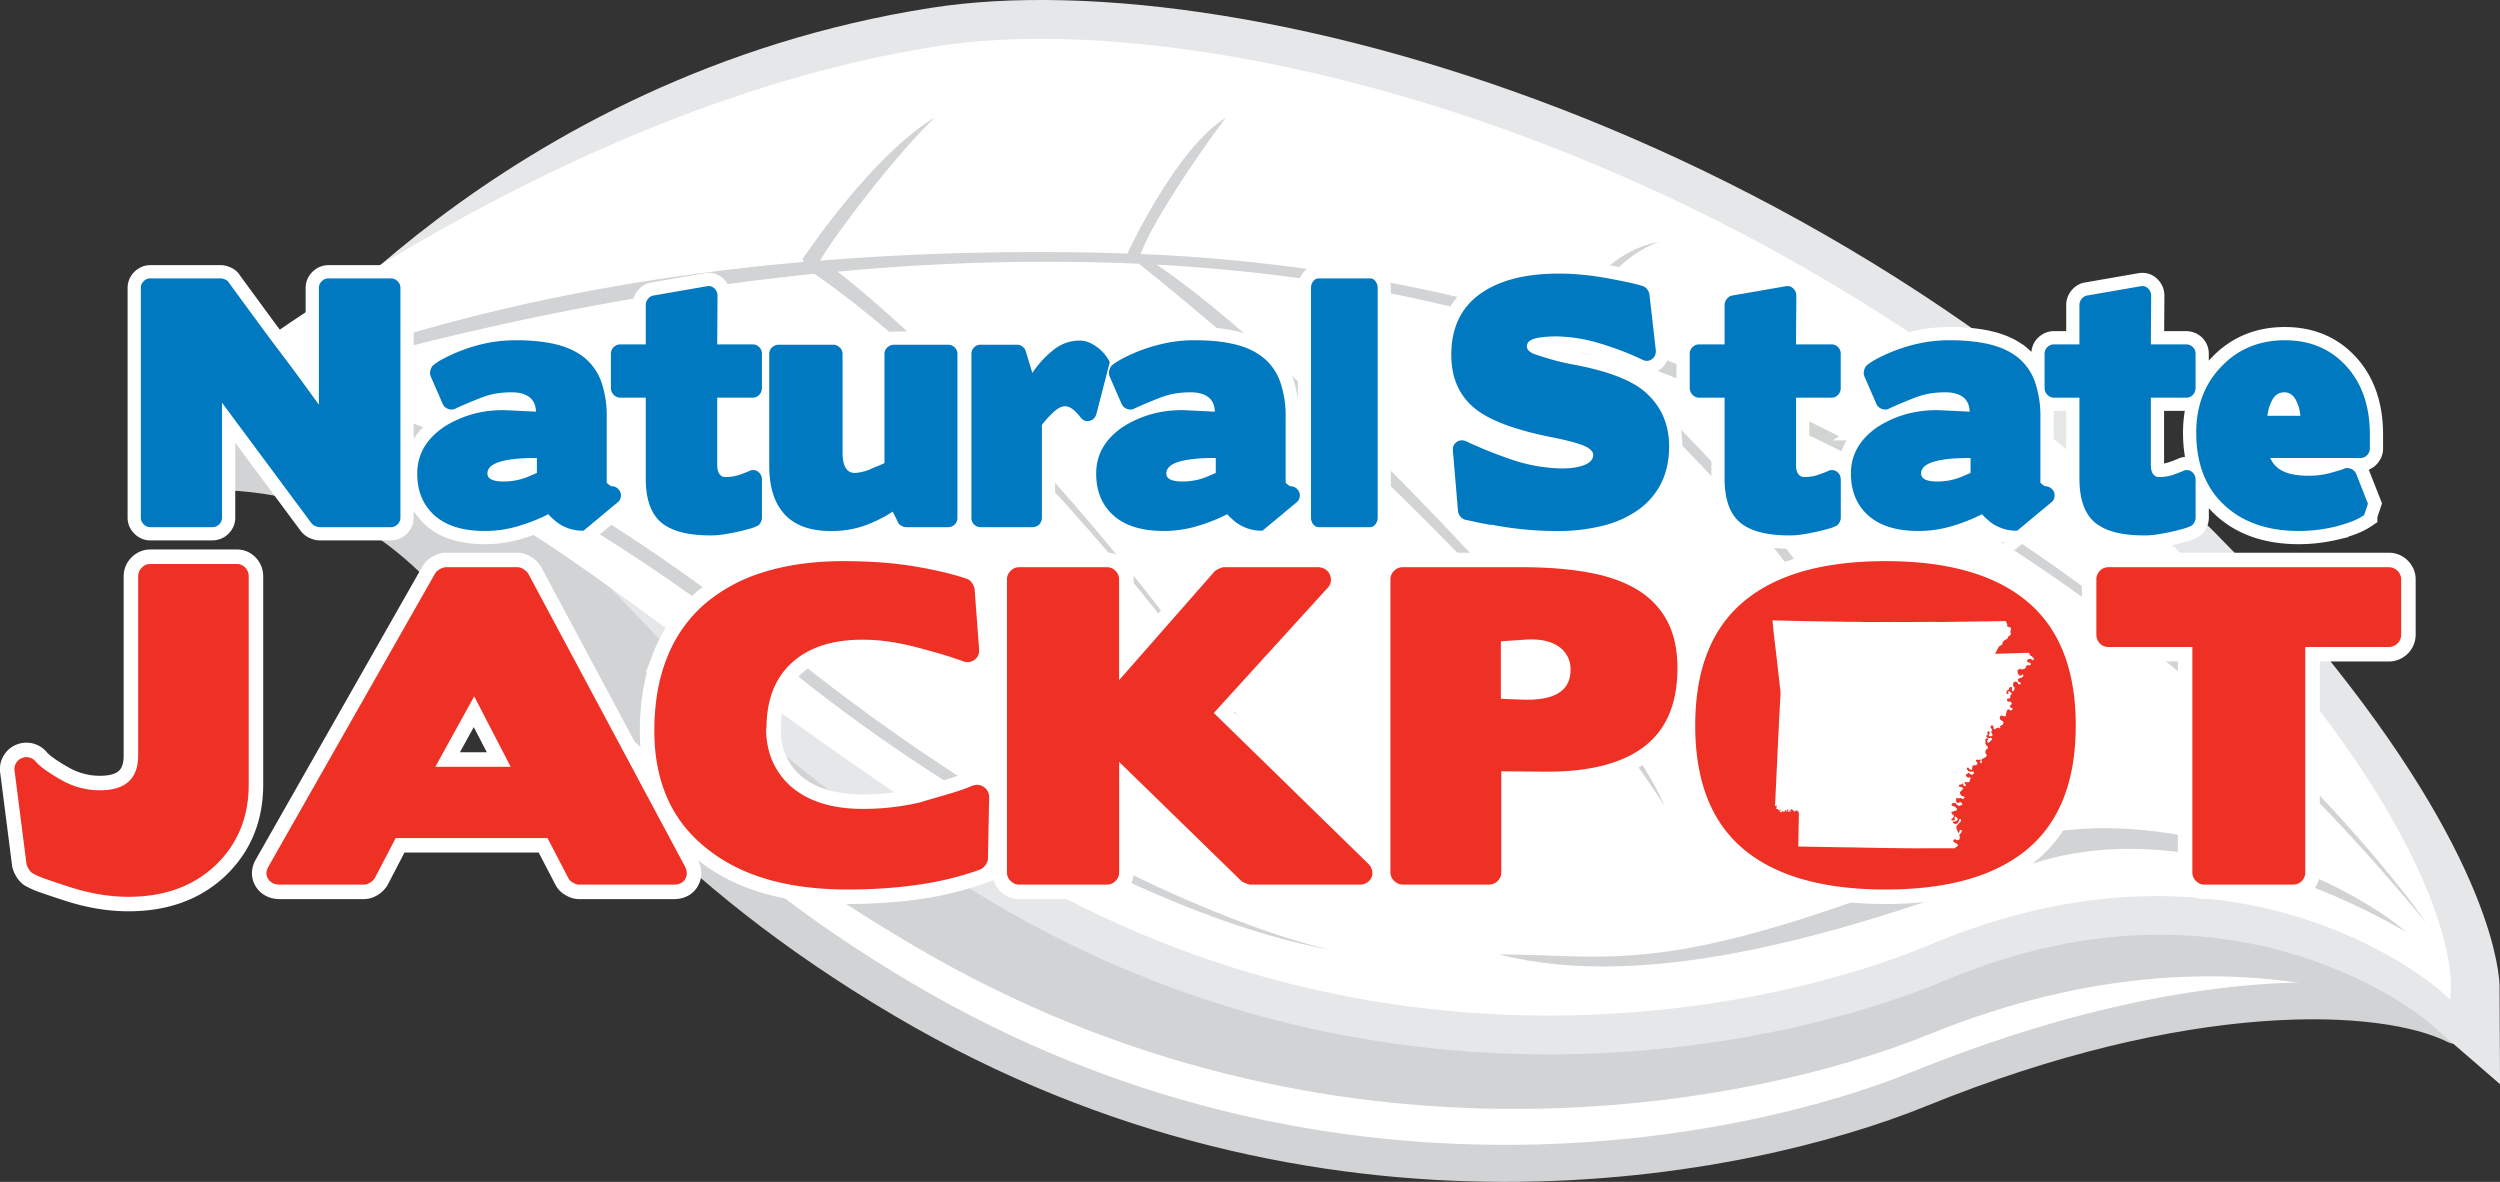
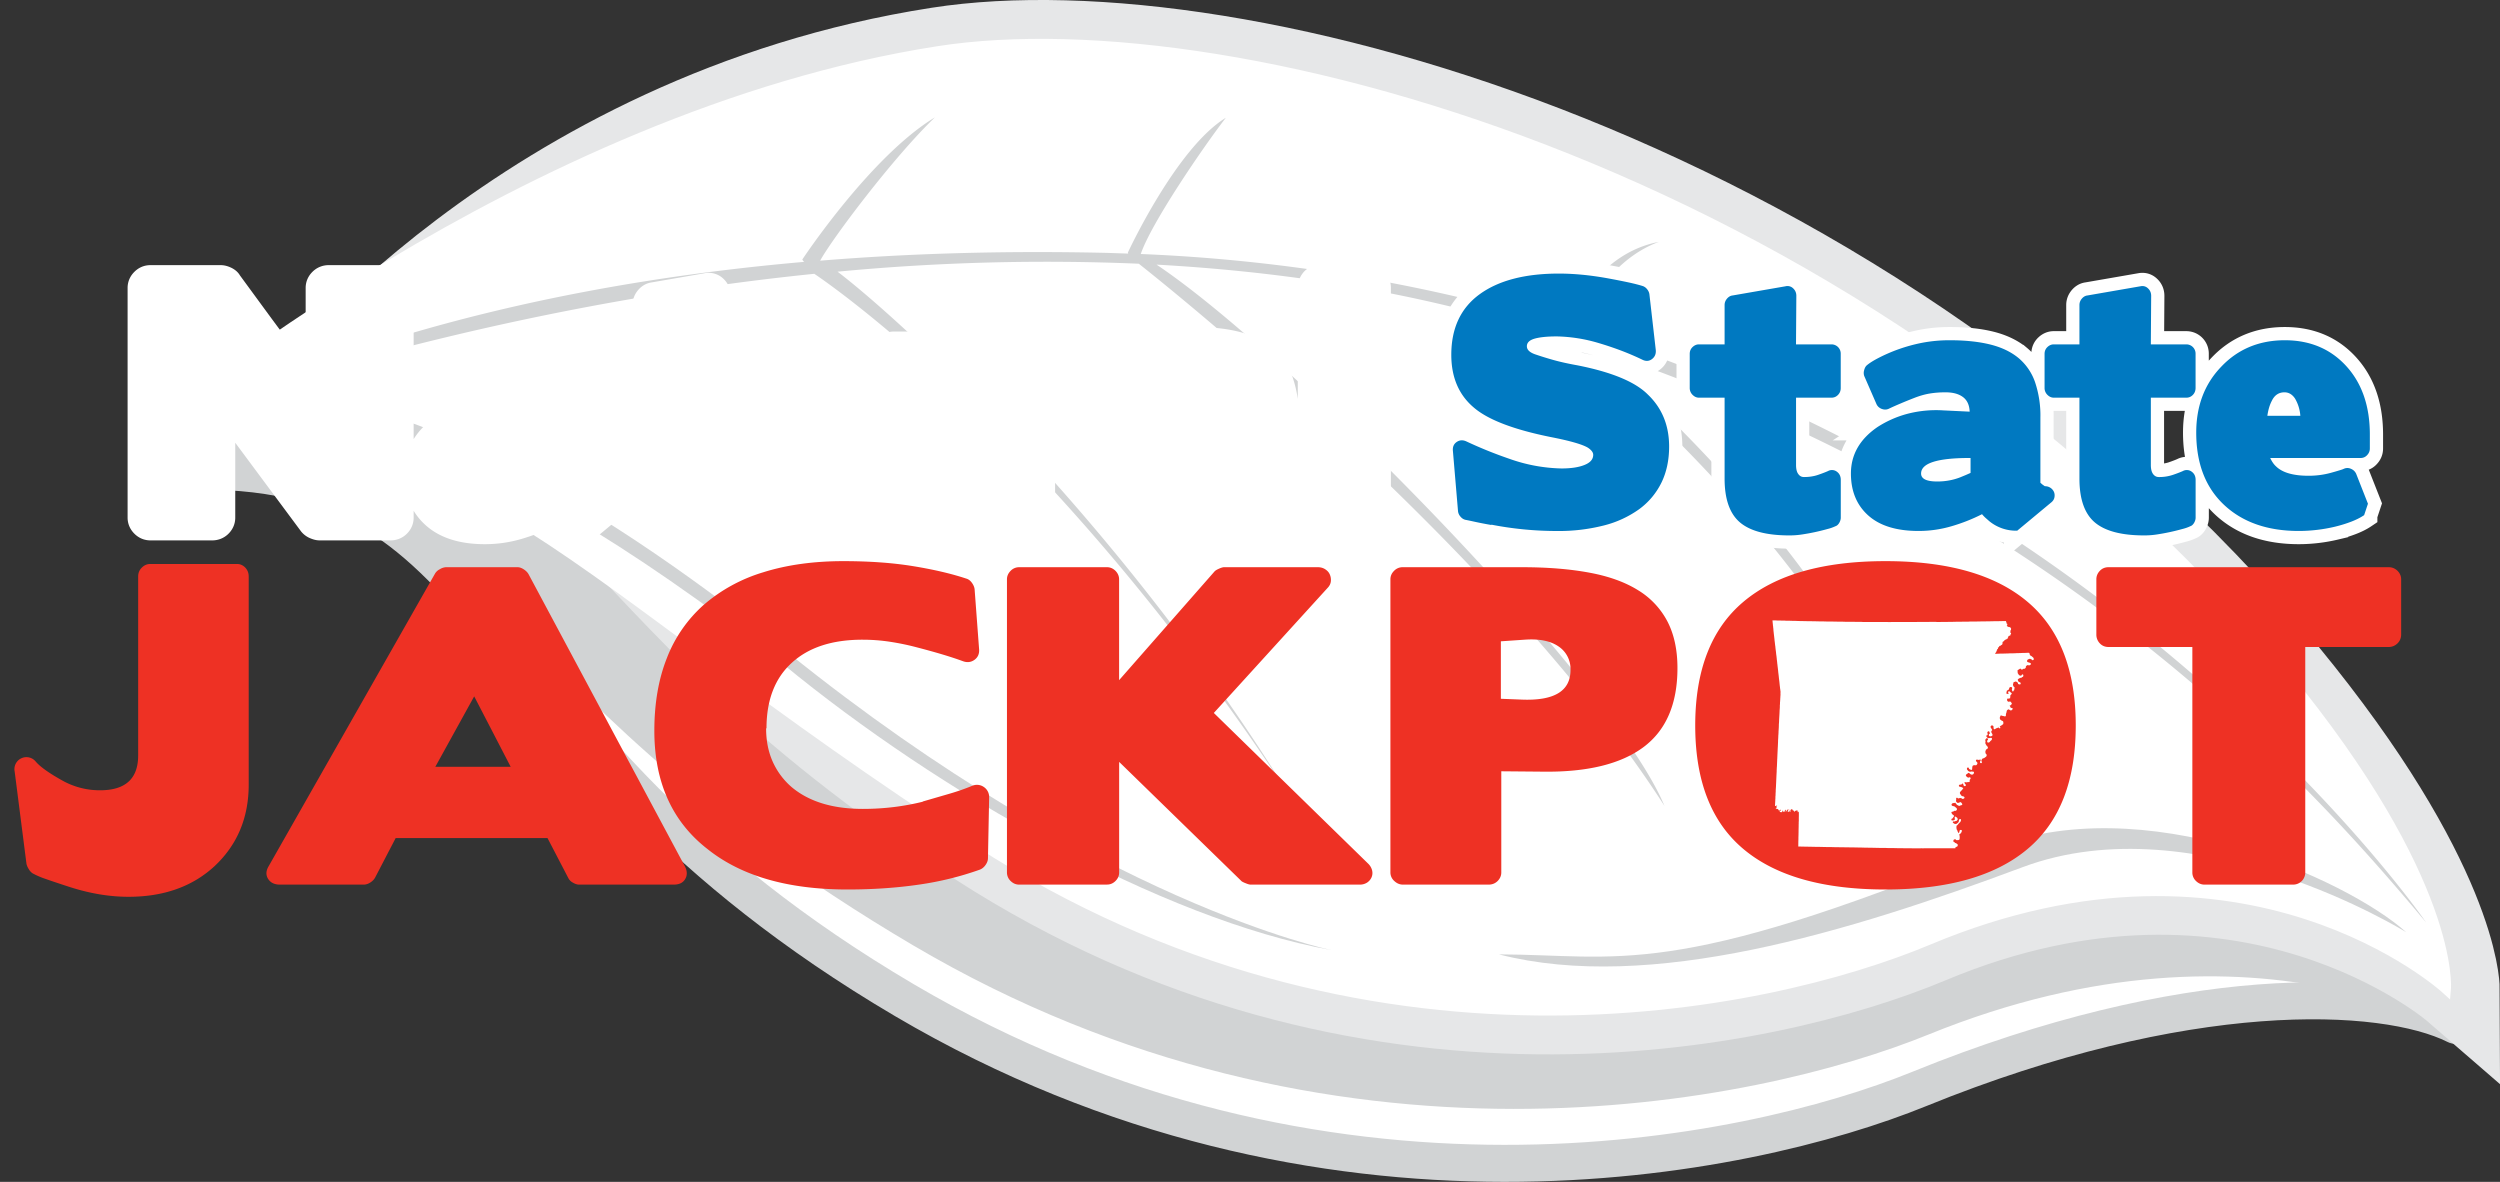
<svg xmlns="http://www.w3.org/2000/svg" viewBox="0 0 527.63 249.44">
  <rect x="0" y="0" width="527.63" height="249.44" fill="#333333" stroke="none" />
  <defs>
    <style>.cls-1,.cls-2,.cls-3{fill:#fff}.cls-2,.cls-3{stroke-width:6.121px;stroke:#fff}.cls-3{stroke-width:5.581px}.cls-9{fill:#d1d3d4}.cls-10{fill:#0079c1}.cls-11{fill:#ee3124}</style>
  </defs>
  <g style="isolation:isolate">
    <g id="Layer_2">
      <g id="Layer_1-2">
        <path d="M35.32 99.68c73.24-4.5 59.28 54.7 155.54 111.4 88.39 52.02 177.68 33.6 214.22 18.74 56.07-22.8 97.75-21.15 113.22-13.41 0 0-14.41-105.07-189.01-180.65C154.69-39.82 35.32 99.68 35.32 99.68" stroke="#d1d3d4" stroke-linecap="round" stroke-linejoin="round" stroke-width="7.81" fill="#fff" />
        <path class="cls-9" d="M32.44 101.36s54.34-54.3 147.14-68.76c66.68-10.42 210.6 24.82 305.98 128.84 39.61 43.7 37.78 58.97 37.78 58.97s-45.51-30.86-116.3-2.08c-36.52 14.85-125.82 33.28-214.2-18.74-96.27-56.7-87.17-102.74-160.4-98.23Z" />
        <path d="M63.07 86.46S110.6 24.4 198.01 10.79C260.82.97 395.03 37.45 482.07 142.21c36.14 44 36.23 66.27 36.23 66.27s-44.15-38.26-111.24-10.13c-34.63 14.51-118.85 32.13-200.56-20.62-88.98-57.5-74.6-95.13-143.43-91.27Z" stroke="#e6e7e8" stroke-width="18.51" fill="#fff" />
        <path d="M32.44 90.68S110.6 24.41 198 10.8C260.82.97 395.03 37.45 482.07 142.21c36.14 44 34.15 66.49 34.15 66.49s-42.07-38.48-109.16-10.35c-34.63 14.51-118.85 32.13-200.56-20.62-88.98-57.5-105.25-90.92-174.06-87.05Z" stroke-width="2.12" stroke="#fff" fill="#fff" />
        <path class="cls-1" d="M45.47 86.47c18.26-6.24 67.18-21.4 126.73-27.48a.42.42 0 0 1-.1.04S221.21 91.26 272 168.4c-36.72-59.06-82.37-100.26-95-109.85a464.1 464.1 0 0 1 63.62-1.66c7.97 6.3 77.35 62.12 110.93 114.41-10.74-25.89-79.04-95.43-107.2-114.25 24.54 1.37 49.48 5 73.72 11.94a392.7 392.7 0 0 1 12.6 3.82c3.3 2.59 43.52 34.93 65.92 76.48-4.79-16.65-31.38-50.37-60.18-74.6 99.48 33.26 151.8 92.44 175.94 121.26 0 0-60.26-87.95-179.07-125.14 1.41-3.64 6.41-14.55 17.08-18.53-12.4 2.38-18.08 14.35-19.47 17.8a358.54 358.54 0 0 0-89.86-15.24c2.19-6.53 13.04-22.45 17.95-28.74-10.48 6.36-20.64 28.43-20.64 28.43l.05.24c-1.54-.07-2.99-.15-4.49-.18-22.3-.5-42.41.16-60.57 1.65 2.54-4.62 15.57-21.95 24.26-30.23-13.6 8.22-28.02 30-28.02 30s.14.22.42.5C101.49 62.44 62.22 79.76 45.47 86.46Zm-7.7 2.71c1.6-.33 4.17-1.3 7.7-2.71-4.97 1.65-7.7 2.71-7.7 2.71Z" />
        <path class="cls-9" d="M45.2 85.23c18.22-6.22 67.16-21.4 126.73-27.45-.03.03-.07.01-.07.01s49.07 32.24 99.86 109.43c-36.7-59.12-82.33-100.28-94.95-109.88a463.83 463.83 0 0 1 63.58-1.68c7.99 6.32 77.36 62.1 110.94 114.43-10.77-25.94-79.03-95.43-107.2-114.24 24.54 1.36 49.44 4.98 73.73 11.93 4.28 1.21 8.47 2.48 12.6 3.8 3.24 2.6 43.5 34.95 65.88 76.52-4.75-16.67-31.35-50.44-60.15-74.64 99.46 33.29 151.81 92.44 175.92 121.27 0 0-60.24-87.95-179.05-125.14 1.4-3.63 6.4-14.56 17.07-18.54-12.4 2.38-18.06 14.34-19.44 17.8a358.95 358.95 0 0 0-89.89-15.24c2.2-6.5 13.07-22.41 17.95-28.75-10.46 6.38-20.67 28.44-20.67 28.44l.07.22-4.51-.15c-22.27-.51-42.38.16-60.51 1.65 2.5-4.6 15.53-21.92 24.23-30.25-13.6 8.23-27.99 30-27.99 30s.11.25.39.5C101.19 61.25 61.95 78.52 45.2 85.23Zm-7.69 2.74c1.57-.34 4.14-1.32 7.7-2.74a197.3 197.3 0 0 0-7.7 2.74Z" />
        <path class="cls-9" d="M507.85 196.76s-44.15-27.5-80.95-13.75c-36.77 13.74-78.75 26.6-110.56 18.41 25.47.08 36.12 5.5 103.39-22.14 32.37-13.33 75.6 6.22 88.12 17.48Z" />
        <path d="M280.92 200.5S232 190.63 166.3 137.75c-33.4-26.89-86.03-62.29-121.1-52.51 18.1-.83 52.5 1.9 120.12 54.97 32.83 27 79.68 53.73 115.6 60.3Z" style="mix-blend-mode:multiply" fill="#d1d3d4" />
        <path class="cls-1" d="M512.07 194.73s-26.18-71.17-131.61-135.82c-60.87-33.97-114.87-41.73-114.87-41.73S356.6 30.48 434 99.78c25.76 23.07 52.42 45.99 78.06 94.95Z" />
        <g>
          <path class="cls-3" d="m63.48 80.15 3.82 5.26V60.76c0-.54.2-1 .6-1.4a2 2 0 0 1 1.47-.61h13.07a2 2 0 0 1 1.47.6c.4.4.6.87.6 1.4v48.5c0 .54-.2 1.01-.6 1.41-.4.4-.9.6-1.47.6h-15c-.23 0-.52-.08-.88-.23a2.04 2.04 0 0 1-.8-.57L46.86 85v24.26c0 .53-.2 1-.6 1.4-.4.4-.89.6-1.47.6H31.73c-.54 0-1-.2-1.4-.6-.4-.4-.61-.87-.61-1.4v-48.5c0-.54.2-1 .6-1.4.4-.41.87-.61 1.4-.61H46.6c.27 0 .6.09.97.26.38.18.61.39.7.6L54 67.43c1.85 2.53 3.74 5.06 5.66 7.6 1.3 1.7 2.57 3.41 3.82 5.13ZM116.43 109.26a7.76 7.76 0 0 1-.7-.74c-2.01 1.03-4.15 1.87-6.43 2.54-2.28.67-4.6 1-6.97 1-4.64 0-8.18-1.09-10.62-3.28-2.43-2.18-3.65-5.13-3.65-8.84 0-3.97 1.86-7.23 5.56-9.78 1.83-1.2 3.9-2.13 6.2-2.78a24 24 0 0 1 7.67-.77l5.63.27c-.05-1.38-.52-2.41-1.41-3.08-.9-.67-2.12-1-3.68-1-1.17 0-2.28.08-3.35.26-1.08.18-2.17.5-3.29.94-1.02.4-1.96.78-2.8 1.14-.86.36-1.66.71-2.42 1.07-.5.27-1.02.3-1.57.1-.56-.2-.96-.57-1.18-1.1l-2.54-5.83a1.99 1.99 0 0 1-.04-1.2c.12-.45.28-.79.5-1.01a11.8 11.8 0 0 1 2.32-1.51 34.66 34.66 0 0 1 9.41-3.31 30.5 30.5 0 0 1 5.83-.54c3.3 0 6.16.3 8.57.9 2.41.6 4.4 1.56 5.96 2.85a11.59 11.59 0 0 1 3.49 5.06 22.05 22.05 0 0 1 1.13 7.53v13.74l.47.4.47.33a1.98 1.98 0 0 1 1.94 1.27 1.86 1.86 0 0 1-.67 2.21l-7.1 5.9a8.9 8.9 0 0 1-5.89-2l-.84-.74Zm-4.12-9.01 1-.44v-3.15h-.2c-6.83 0-10.24 1.1-10.24 3.28 0 1.12 1.14 1.68 3.41 1.68 1.75 0 3.35-.3 4.83-.87l1.2-.5ZM151.83 100.04c.32.43.72.64 1.21.64 1.12 0 2.12-.16 3.01-.47.9-.31 1.59-.58 2.08-.8a1.72 1.72 0 0 1 1.84.13 2 2 0 0 1 .84 1.74v7.98c0 .35-.11.72-.33 1.1-.23.38-.5.61-.8.7a8.7 8.7 0 0 1-1.72.6 44.3 44.3 0 0 1-5.33 1.14c-.89.14-1.78.2-2.67.2-4.78 0-8.25-.91-10.42-2.74-2.16-1.83-3.25-4.91-3.25-9.24V83.93h-5.42c-.5 0-.94-.2-1.34-.6a2 2 0 0 1-.6-1.47v-7.17c0-.58.2-1.06.6-1.44.4-.38.85-.57 1.34-.57h5.42v-8.3c0-.5.17-.95.5-1.34.34-.4.73-.63 1.18-.68l11.18-1.94a1.7 1.7 0 0 1 1.61.44c.45.42.67.95.67 1.57l-.06 10.25h7.5a1.96 1.96 0 0 1 1.94 2.01v7.17c0 .58-.2 1.07-.57 1.47-.38.4-.84.6-1.37.6h-7.5v14.2c0 .85.15 1.49.46 1.91ZM202.07 109.26a1.95 1.95 0 0 1-1.94 2h-8.84c-.36 0-.73-.1-1.1-.33-.39-.22-.62-.5-.71-.8l-1.07-2.15a28.42 28.42 0 0 1-6.13 3.02 21.24 21.24 0 0 1-6.94 1.07c-4.33 0-7.58-1.17-9.74-3.52-2.17-2.34-3.25-5.75-3.25-10.21V74.69c0-.54.2-1 .6-1.37.4-.38.87-.57 1.41-.57h11.46c.53 0 1 .19 1.4.57.4.38.6.83.6 1.37v20.7c0 2.95.85 4.42 2.55 4.42.35 0 .81-.05 1.37-.17.56-.11 1.2-.3 1.91-.57h-.06c.57-.27 1.12-.5 1.64-.7.5-.2.99-.41 1.44-.64V74.7c0-.54.2-1 .6-1.37.4-.38.87-.57 1.4-.57h11.46c.54 0 1 .19 1.37.57.38.38.57.83.57 1.37v34.57ZM206.9 111.26a1.94 1.94 0 0 1-1.88-2V74.69c0-.54.19-1 .57-1.37.38-.38.81-.57 1.3-.57h7.84c.36 0 .72.13 1.07.4.36.27.58.58.67.94l1.41 4.62a20.83 20.83 0 0 1 4.72-5.06 8.68 8.68 0 0 1 5.2-1.77c.8 0 1.56.16 2.27.5a8.8 8.8 0 0 1 4.15 4.05l-2.8 10.85c-.23.85-.72 1.37-1.48 1.54-.76.18-1.4-.08-1.94-.8-1.17-1.52-2.24-2.28-3.22-2.28-.8 0-1.7.5-2.68 1.48a20.6 20.6 0 0 0-2.21 2.47v19.57a1.95 1.95 0 0 1-1.94 2h-11.06ZM259.71 109.26a7.5 7.5 0 0 1-.7-.74c-2 1.03-4.15 1.87-6.43 2.54-2.28.67-4.6 1-6.97 1-4.64 0-8.18-1.09-10.61-3.28-2.44-2.18-3.65-5.13-3.65-8.84 0-3.97 1.85-7.23 5.56-9.78 1.83-1.2 3.9-2.13 6.19-2.78a24 24 0 0 1 7.67-.77l5.63.27c-.05-1.38-.52-2.41-1.4-3.08-.9-.67-2.13-1-3.7-1-1.15 0-2.27.08-3.34.26-1.07.18-2.17.5-3.28.94-1.03.4-1.97.78-2.82 1.14-.85.36-1.65.71-2.41 1.07-.5.27-1.02.3-1.57.1-.56-.2-.95-.57-1.18-1.1l-2.54-5.83a1.98 1.98 0 0 1-.04-1.2c.12-.45.28-.79.5-1.01.5-.45 1.27-.95 2.32-1.51a34.63 34.63 0 0 1 9.41-3.31c1.83-.36 3.78-.54 5.83-.54 3.3 0 6.16.3 8.57.9 2.41.6 4.4 1.56 5.96 2.85a11.57 11.57 0 0 1 3.49 5.06 22.04 22.04 0 0 1 1.14 7.53v13.74l.46.4.47.33c.5 0 .9.13 1.24.37a1.95 1.95 0 0 1 .77 2.04c-.09.4-.33.76-.73 1.07l-7.1 5.9a8.9 8.9 0 0 1-5.9-2l-.84-.74Zm-4.12-9.01 1-.44v-3.15h-.2c-6.82 0-10.24 1.1-10.24 3.28 0 1.12 1.14 1.68 3.42 1.68 1.74 0 3.35-.3 4.82-.87l1.2-.5ZM289.15 58.75c.45 0 .83.2 1.14.6.31.4.47.87.47 1.4v48.5c0 .54-.16 1.01-.47 1.41-.31.4-.7.6-1.14.6h-10.78c-.5 0-.9-.2-1.2-.6-.32-.4-.48-.87-.48-1.4v-48.5c0-.54.16-1 .47-1.4.31-.41.72-.61 1.2-.61h10.8Z" />
          <g>
            <path class="cls-3" d="M350.62 101.92a15.2 15.2 0 0 1-4.69 5.56 22.06 22.06 0 0 1-7.43 3.42 38.41 38.41 0 0 1-9.89 1.17 72.54 72.54 0 0 1-13.86-1.34v.07a79.4 79.4 0 0 1-3.32-.64c-.91-.2-1.62-.35-2.1-.44-.4-.08-.77-.3-1.08-.67a2.06 2.06 0 0 1-.53-1.13l-1.08-12.73c-.09-.85.18-1.49.8-1.91.63-.43 1.33-.46 2.08-.1a90.8 90.8 0 0 0 9.12 3.68 34.84 34.84 0 0 0 10.91 2.01c2.01 0 3.63-.24 4.86-.74 1.23-.49 1.84-1.2 1.84-2.14 0-.5-.36-.98-1.07-1.47-1.16-.72-3.8-1.48-7.9-2.28-7.73-1.56-13.09-3.6-16.08-6.1-3.26-2.68-4.9-6.43-4.9-11.25 0-5.63 2-9.9 6-12.8 4-2.9 9.57-4.35 16.72-4.35 3.12 0 6.45.32 9.98.94 1.7.31 3.18.6 4.45.87 1.28.27 2.34.54 3.18.8.36.1.69.32.98.67.29.36.45.72.5 1.08l1.34 11.72c.09.85-.18 1.5-.8 1.97-.63.47-1.32.5-2.08.1a56.62 56.62 0 0 0-4.36-1.87 68.56 68.56 0 0 0-4.75-1.6 33 33 0 0 0-8.91-1.42c-2.01 0-3.56.16-4.66.47-1.1.32-1.64.85-1.64 1.61 0 .72.56 1.27 1.68 1.68 1.02.35 2.27.75 3.75 1.17 1.47.42 3.21.81 5.22 1.17 7.24 1.43 12.2 3.48 14.87 6.16 3 2.86 4.5 6.52 4.5 10.99 0 2.9-.56 5.46-1.65 7.67ZM379.53 100.04c.3.43.7.64 1.2.64 1.12 0 2.12-.16 3.01-.47.9-.31 1.59-.58 2.08-.8a1.72 1.72 0 0 1 1.84.13c.56.4.84.98.84 1.74v7.98c0 .35-.11.72-.33 1.1-.23.38-.5.61-.8.7a8.7 8.7 0 0 1-1.72.6 43.86 43.86 0 0 1-5.33 1.14c-.89.14-1.78.2-2.67.2-4.78 0-8.25-.91-10.42-2.74-2.16-1.83-3.25-4.91-3.25-9.24V83.93h-5.42c-.5 0-.94-.2-1.34-.6a2 2 0 0 1-.6-1.47v-7.17c0-.58.2-1.06.6-1.44.4-.38.85-.57 1.34-.57h5.42v-8.3c0-.5.17-.95.5-1.34.34-.4.73-.63 1.18-.68l11.18-1.94a1.7 1.7 0 0 1 1.61.44c.45.42.67.95.67 1.57l-.07 10.25h7.5a1.95 1.95 0 0 1 1.94 2.01v7.17c.01.58-.18 1.07-.56 1.47-.38.4-.84.6-1.37.6h-7.5v14.2c0 .85.15 1.49.47 1.91ZM419.01 109.26a7.43 7.43 0 0 1-.7-.74 36.87 36.87 0 0 1-6.43 2.54c-2.28.67-4.6 1-6.97 1-4.64 0-8.18-1.09-10.62-3.28-2.43-2.18-3.65-5.13-3.65-8.84 0-3.97 1.86-7.23 5.56-9.78a22 22 0 0 1 6.2-2.78 24 24 0 0 1 7.67-.77l5.63.27c-.05-1.38-.52-2.41-1.41-3.08-.9-.67-2.12-1-3.69-1-1.16 0-2.27.08-3.35.26-1.07.18-2.16.5-3.28.94-1.03.4-1.96.78-2.81 1.14-.85.36-1.65.71-2.41 1.07-.5.27-1.02.3-1.58.1-.55-.2-.95-.57-1.17-1.1l-2.54-5.83a1.98 1.98 0 0 1-.04-1.2c.11-.45.28-.79.5-1.01.5-.45 1.27-.95 2.32-1.51a34.56 34.56 0 0 1 9.41-3.31 30.5 30.5 0 0 1 5.83-.54c3.3 0 6.16.3 8.57.9 2.41.6 4.4 1.56 5.96 2.85a11.59 11.59 0 0 1 3.48 5.06 22.04 22.04 0 0 1 1.14 7.53v13.74l.47.4.47.33a2.03 2.03 0 0 1 1.95 1.27c.13.36.15.74.06 1.14-.09.4-.33.76-.74 1.07l-7.1 5.9a8.9 8.9 0 0 1-5.89-2l-.84-.74Zm-4.12-9.01 1-.44v-3.15h-.2c-6.83 0-10.24 1.1-10.24 3.28 0 1.12 1.14 1.68 3.41 1.68 1.74 0 3.35-.3 4.82-.87l1.21-.5ZM454.41 100.04c.31.43.72.64 1.21.64a9.1 9.1 0 0 0 3.01-.47c.9-.31 1.59-.58 2.08-.8a1.72 1.72 0 0 1 1.84.13c.56.4.84.98.84 1.74v7.98c0 .35-.11.72-.33 1.1-.23.38-.5.61-.8.7-.46.23-1.03.43-1.72.6a44.35 44.35 0 0 1-5.33 1.14c-.89.14-1.78.2-2.67.2-4.78 0-8.25-.91-10.42-2.74-2.16-1.83-3.25-4.91-3.25-9.24V83.93h-5.42c-.5 0-.94-.2-1.34-.6a2 2 0 0 1-.6-1.47v-7.17c0-.58.2-1.06.6-1.44.4-.38.85-.57 1.34-.57h5.42v-8.3c0-.5.17-.95.5-1.34.34-.4.73-.63 1.18-.68l11.18-1.94c.63-.13 1.16.01 1.61.44.45.42.67.95.67 1.57l-.07 10.25h7.5a1.95 1.95 0 0 1 1.94 2.01v7.17c0 .58-.18 1.07-.56 1.47-.38.4-.84.6-1.38.6h-7.5v14.2c0 .85.16 1.49.47 1.91ZM498.96 108.72c-.8.54-1.73 1-2.78 1.4-1.05.4-2.18.75-3.38 1.04a33.23 33.23 0 0 1-7.64.9c-6.56 0-11.82-1.82-15.74-5.48-3.93-3.67-5.9-8.76-5.9-15.28 0-5.62 1.76-10.27 5.3-13.93 3.52-3.7 7.99-5.56 13.39-5.56s9.78 1.87 13.13 5.63c3.21 3.61 4.82 8.37 4.82 14.26v2.95c0 .54-.19 1-.57 1.4-.37.41-.83.61-1.37.61h-19.09c.36.76.76 1.34 1.2 1.74 1.35 1.34 3.64 2.01 6.9 2.01 1.61 0 3.15-.2 4.63-.6.8-.22 1.43-.4 1.87-.54.45-.13.76-.24.94-.33.5-.22 1-.22 1.5 0 .52.22.89.58 1.11 1.07l2.48 6.3-.8 2.4Zm-20.43-20.97h6.96a8.3 8.3 0 0 0-1.13-3.65c-.59-.87-1.32-1.3-2.22-1.3-1.2 0-2.1.6-2.67 1.8-.45.85-.76 1.9-.94 3.15Z" />
          </g>
          <g>
-             <path class="cls-10" d="m63.48 80.15 3.82 5.26V60.76c0-.54.2-1 .6-1.4a2 2 0 0 1 1.47-.61h13.07a2 2 0 0 1 1.47.6c.4.4.6.87.6 1.4v48.5c0 .54-.2 1.01-.6 1.41-.4.4-.9.6-1.47.6h-15c-.23 0-.52-.08-.88-.23a2.04 2.04 0 0 1-.8-.57L46.86 85v24.26c0 .53-.2 1-.6 1.4-.4.4-.89.6-1.47.6H31.73c-.54 0-1-.2-1.4-.6-.4-.4-.61-.87-.61-1.4v-48.5c0-.54.2-1 .6-1.4.4-.41.87-.61 1.4-.61H46.6c.27 0 .6.09.97.26.38.18.61.39.7.6L54 67.43c1.85 2.53 3.74 5.06 5.66 7.6 1.3 1.7 2.57 3.41 3.82 5.13ZM116.43 109.26a7.76 7.76 0 0 1-.7-.74c-2.01 1.03-4.15 1.87-6.43 2.54-2.28.67-4.6 1-6.97 1-4.64 0-8.18-1.09-10.62-3.28-2.43-2.18-3.65-5.13-3.65-8.84 0-3.97 1.86-7.23 5.56-9.78 1.83-1.2 3.9-2.13 6.2-2.78a24 24 0 0 1 7.67-.77l5.63.27c-.05-1.38-.52-2.41-1.41-3.08-.9-.67-2.12-1-3.68-1-1.17 0-2.28.08-3.35.26-1.08.18-2.17.5-3.29.94-1.02.4-1.96.78-2.8 1.14-.86.36-1.66.71-2.42 1.07-.5.27-1.02.3-1.57.1-.56-.2-.96-.57-1.18-1.1l-2.54-5.83a1.99 1.99 0 0 1-.04-1.2c.12-.45.28-.79.5-1.01a11.8 11.8 0 0 1 2.32-1.51 34.66 34.66 0 0 1 9.41-3.31 30.5 30.5 0 0 1 5.83-.54c3.3 0 6.16.3 8.57.9 2.41.6 4.4 1.56 5.96 2.85a11.59 11.59 0 0 1 3.49 5.06 22.05 22.05 0 0 1 1.13 7.53v13.74l.47.4.47.33a1.98 1.98 0 0 1 1.94 1.27 1.86 1.86 0 0 1-.67 2.21l-7.1 5.9a8.9 8.9 0 0 1-5.89-2l-.84-.74Zm-4.12-9.01 1-.44v-3.15h-.2c-6.83 0-10.24 1.1-10.24 3.28 0 1.12 1.14 1.68 3.41 1.68 1.75 0 3.35-.3 4.83-.87l1.2-.5ZM151.83 100.04c.32.43.72.64 1.21.64 1.12 0 2.12-.16 3.01-.47.9-.31 1.59-.58 2.08-.8a1.72 1.72 0 0 1 1.84.13 2 2 0 0 1 .84 1.74v7.98c0 .35-.11.72-.33 1.1-.23.38-.5.61-.8.7a8.7 8.7 0 0 1-1.72.6 44.3 44.3 0 0 1-5.33 1.14c-.89.14-1.78.2-2.67.2-4.78 0-8.25-.91-10.42-2.74-2.16-1.83-3.25-4.91-3.25-9.24V83.93h-5.42c-.5 0-.94-.2-1.34-.6a2 2 0 0 1-.6-1.47v-7.17c0-.58.2-1.06.6-1.44.4-.38.85-.57 1.34-.57h5.42v-8.3c0-.5.17-.95.5-1.34.34-.4.73-.63 1.18-.68l11.18-1.94a1.7 1.7 0 0 1 1.61.44c.45.42.67.95.67 1.57l-.06 10.25h7.5a1.96 1.96 0 0 1 1.94 2.01v7.17c0 .58-.2 1.07-.57 1.47-.38.4-.84.6-1.37.6h-7.5v14.2c0 .85.15 1.49.46 1.91ZM202.07 109.26a1.95 1.95 0 0 1-1.94 2h-8.84c-.36 0-.73-.1-1.1-.33-.39-.22-.62-.5-.71-.8l-1.07-2.15a28.42 28.42 0 0 1-6.13 3.02 21.24 21.24 0 0 1-6.94 1.07c-4.33 0-7.58-1.17-9.74-3.52-2.17-2.34-3.25-5.75-3.25-10.21V74.69c0-.54.2-1 .6-1.37.4-.38.87-.57 1.41-.57h11.46c.53 0 1 .19 1.4.57.4.38.6.83.6 1.37v20.7c0 2.95.85 4.42 2.55 4.42.35 0 .81-.05 1.37-.17.56-.11 1.2-.3 1.91-.57h-.06c.57-.27 1.12-.5 1.64-.7.5-.2.99-.41 1.44-.64V74.7c0-.54.2-1 .6-1.37.4-.38.87-.57 1.4-.57h11.46c.54 0 1 .19 1.37.57.38.38.57.83.57 1.37v34.57ZM206.9 111.26a1.94 1.94 0 0 1-1.88-2V74.69c0-.54.19-1 .57-1.37.38-.38.81-.57 1.3-.57h7.84c.36 0 .72.13 1.07.4.36.27.58.58.67.94l1.41 4.62a20.83 20.83 0 0 1 4.72-5.06 8.68 8.68 0 0 1 5.2-1.77c.8 0 1.56.16 2.27.5a8.8 8.8 0 0 1 4.15 4.05l-2.8 10.85c-.23.85-.72 1.37-1.48 1.54-.76.18-1.4-.08-1.94-.8-1.17-1.52-2.24-2.28-3.22-2.28-.8 0-1.7.5-2.68 1.48a20.6 20.6 0 0 0-2.21 2.47v19.57a1.95 1.95 0 0 1-1.94 2h-11.06ZM259.71 109.26a7.5 7.5 0 0 1-.7-.74c-2 1.03-4.15 1.87-6.43 2.54-2.28.67-4.6 1-6.97 1-4.64 0-8.18-1.09-10.61-3.28-2.44-2.18-3.65-5.13-3.65-8.84 0-3.97 1.85-7.23 5.56-9.78 1.83-1.2 3.9-2.13 6.19-2.78a24 24 0 0 1 7.67-.77l5.63.27c-.05-1.38-.52-2.41-1.4-3.08-.9-.67-2.13-1-3.7-1-1.15 0-2.27.08-3.34.26-1.07.18-2.17.5-3.28.94-1.03.4-1.97.78-2.82 1.14-.85.36-1.65.71-2.41 1.07-.5.27-1.02.3-1.57.1-.56-.2-.95-.57-1.18-1.1l-2.54-5.83a1.98 1.98 0 0 1-.04-1.2c.12-.45.28-.79.5-1.01.5-.45 1.27-.95 2.32-1.51a34.63 34.63 0 0 1 9.41-3.31c1.83-.36 3.78-.54 5.83-.54 3.3 0 6.16.3 8.57.9 2.41.6 4.4 1.56 5.96 2.85a11.57 11.57 0 0 1 3.49 5.06 22.04 22.04 0 0 1 1.14 7.53v13.74l.46.4.47.33c.5 0 .9.13 1.24.37a1.95 1.95 0 0 1 .77 2.04c-.09.4-.33.76-.73 1.07l-7.1 5.9a8.9 8.9 0 0 1-5.9-2l-.84-.74Zm-4.12-9.01 1-.44v-3.15h-.2c-6.82 0-10.24 1.1-10.24 3.28 0 1.12 1.14 1.68 3.42 1.68 1.74 0 3.35-.3 4.82-.87l1.2-.5ZM289.15 58.75c.45 0 .83.2 1.14.6.31.4.47.87.47 1.4v48.5c0 .54-.16 1.01-.47 1.41-.31.4-.7.6-1.14.6h-10.78c-.5 0-.9-.2-1.2-.6-.32-.4-.48-.87-.48-1.4v-48.5c0-.54.16-1 .47-1.4.31-.41.72-.61 1.2-.61h10.8Z" />
            <g>
              <path class="cls-10" d="M350.62 101.92a15.2 15.2 0 0 1-4.69 5.56 22.06 22.06 0 0 1-7.43 3.42 38.41 38.41 0 0 1-9.89 1.17 72.54 72.54 0 0 1-13.86-1.34v.07a79.4 79.4 0 0 1-3.32-.64c-.91-.2-1.62-.35-2.1-.44-.4-.08-.77-.3-1.08-.67a2.06 2.06 0 0 1-.53-1.13l-1.08-12.73c-.09-.85.18-1.49.8-1.91.63-.43 1.33-.46 2.08-.1a90.8 90.8 0 0 0 9.12 3.68 34.84 34.84 0 0 0 10.91 2.01c2.01 0 3.63-.24 4.86-.74 1.23-.49 1.84-1.2 1.84-2.14 0-.5-.36-.98-1.07-1.47-1.16-.72-3.8-1.48-7.9-2.28-7.73-1.56-13.09-3.6-16.08-6.1-3.26-2.68-4.9-6.43-4.9-11.25 0-5.63 2-9.9 6-12.8 4-2.9 9.57-4.35 16.72-4.35 3.12 0 6.45.32 9.98.94 1.7.31 3.18.6 4.45.87 1.28.27 2.34.54 3.18.8.36.1.69.32.98.67.29.36.45.72.5 1.08l1.34 11.72c.09.85-.18 1.5-.8 1.97-.63.47-1.32.5-2.08.1a56.62 56.62 0 0 0-4.36-1.87 68.56 68.56 0 0 0-4.75-1.6 33 33 0 0 0-8.91-1.42c-2.01 0-3.56.16-4.66.47-1.1.32-1.64.85-1.64 1.61 0 .72.56 1.27 1.68 1.68 1.02.35 2.27.75 3.75 1.17 1.47.42 3.21.81 5.22 1.17 7.24 1.43 12.2 3.48 14.87 6.16 3 2.86 4.5 6.52 4.5 10.99 0 2.9-.56 5.46-1.65 7.67ZM379.53 100.04c.3.43.7.64 1.2.64 1.12 0 2.12-.16 3.01-.47.9-.31 1.59-.58 2.08-.8a1.72 1.72 0 0 1 1.84.13c.56.4.84.98.84 1.74v7.98c0 .35-.11.72-.33 1.1-.23.38-.5.61-.8.7a8.7 8.7 0 0 1-1.72.6 43.86 43.86 0 0 1-5.33 1.14c-.89.14-1.78.2-2.67.2-4.78 0-8.25-.91-10.42-2.74-2.16-1.83-3.25-4.91-3.25-9.24V83.93h-5.42c-.5 0-.94-.2-1.34-.6a2 2 0 0 1-.6-1.47v-7.17c0-.58.2-1.06.6-1.44.4-.38.85-.57 1.34-.57h5.42v-8.3c0-.5.17-.95.5-1.34.34-.4.73-.63 1.18-.68l11.18-1.94a1.7 1.7 0 0 1 1.61.44c.45.42.67.95.67 1.57l-.07 10.25h7.5a1.95 1.95 0 0 1 1.94 2.01v7.17c.01.58-.18 1.07-.56 1.47-.38.4-.84.6-1.37.6h-7.5v14.2c0 .85.15 1.49.47 1.91ZM419.01 109.26a7.43 7.43 0 0 1-.7-.74 36.87 36.87 0 0 1-6.43 2.54c-2.28.67-4.6 1-6.97 1-4.64 0-8.18-1.09-10.62-3.28-2.43-2.18-3.65-5.13-3.65-8.84 0-3.97 1.86-7.23 5.56-9.78a22 22 0 0 1 6.2-2.78 24 24 0 0 1 7.67-.77l5.63.27c-.05-1.38-.52-2.41-1.41-3.08-.9-.67-2.12-1-3.69-1-1.16 0-2.27.08-3.35.26-1.07.18-2.16.5-3.28.94-1.03.4-1.96.78-2.81 1.14-.85.36-1.65.71-2.41 1.07-.5.27-1.02.3-1.58.1-.55-.2-.95-.57-1.17-1.1l-2.54-5.83a1.98 1.98 0 0 1-.04-1.2c.11-.45.28-.79.5-1.01.5-.45 1.27-.95 2.32-1.51a34.56 34.56 0 0 1 9.41-3.31 30.5 30.5 0 0 1 5.83-.54c3.3 0 6.16.3 8.57.9 2.41.6 4.4 1.56 5.96 2.85a11.59 11.59 0 0 1 3.48 5.06 22.04 22.04 0 0 1 1.14 7.53v13.74l.47.4.47.33a2.03 2.03 0 0 1 1.95 1.27c.13.36.15.74.06 1.14-.09.4-.33.76-.74 1.07l-7.1 5.9a8.9 8.9 0 0 1-5.89-2l-.84-.74Zm-4.12-9.01 1-.44v-3.15h-.2c-6.83 0-10.24 1.1-10.24 3.28 0 1.12 1.14 1.68 3.41 1.68 1.74 0 3.35-.3 4.82-.87l1.21-.5ZM454.41 100.04c.31.43.72.64 1.21.64a9.1 9.1 0 0 0 3.01-.47c.9-.31 1.59-.58 2.08-.8a1.72 1.72 0 0 1 1.84.13c.56.4.84.98.84 1.74v7.98c0 .35-.11.72-.33 1.1-.23.38-.5.61-.8.7-.46.23-1.03.43-1.72.6a44.35 44.35 0 0 1-5.33 1.14c-.89.14-1.78.2-2.67.2-4.78 0-8.25-.91-10.42-2.74-2.16-1.83-3.25-4.91-3.25-9.24V83.93h-5.42c-.5 0-.94-.2-1.34-.6a2 2 0 0 1-.6-1.47v-7.17c0-.58.2-1.06.6-1.44.4-.38.85-.57 1.34-.57h5.42v-8.3c0-.5.17-.95.5-1.34.34-.4.73-.63 1.18-.68l11.18-1.94c.63-.13 1.16.01 1.61.44.45.42.67.95.67 1.57l-.07 10.25h7.5a1.95 1.95 0 0 1 1.94 2.01v7.17c0 .58-.18 1.07-.56 1.47-.38.4-.84.6-1.38.6h-7.5v14.2c0 .85.16 1.49.47 1.91ZM498.96 108.72c-.8.54-1.73 1-2.78 1.4-1.05.4-2.18.75-3.38 1.04a33.23 33.23 0 0 1-7.64.9c-6.56 0-11.82-1.82-15.74-5.48-3.93-3.67-5.9-8.76-5.9-15.28 0-5.62 1.76-10.27 5.3-13.93 3.52-3.7 7.99-5.56 13.39-5.56s9.78 1.87 13.13 5.63c3.21 3.61 4.82 8.37 4.82 14.26v2.95c0 .54-.19 1-.57 1.4-.37.41-.83.61-1.37.61h-19.09c.36.76.76 1.34 1.2 1.74 1.35 1.34 3.64 2.01 6.9 2.01 1.61 0 3.15-.2 4.63-.6.8-.22 1.43-.4 1.87-.54.45-.13.76-.24.94-.33.5-.22 1-.22 1.5 0 .52.22.89.58 1.11 1.07l2.48 6.3-.8 2.4Zm-20.43-20.97h6.96a8.3 8.3 0 0 0-1.13-3.65c-.59-.87-1.32-1.3-2.22-1.3-1.2 0-2.1.6-2.67 1.8-.45.85-.76 1.9-.94 3.15Z" />
            </g>
          </g>
        </g>
        <g>
-           <path class="cls-2" d="M50.02 119.03c.68 0 1.26.26 1.75.77.48.51.72 1.14.72 1.88v43.91c0 6.96-2.39 12.68-7.17 17.18-4.67 4.33-10.74 6.5-18.2 6.5-3.99 0-8.12-.69-12.39-2.06-2.1-.68-3.8-1.25-5.08-1.7a16.7 16.7 0 0 1-2.78-1.2 2.56 2.56 0 0 1-.81-.9 3.57 3.57 0 0 1-.47-1.07L3.1 162.86a2.53 2.53 0 0 1 1.4-2.82 2.53 2.53 0 0 1 3.03.68c.92 1.09 2.75 2.4 5.48 3.93a16.14 16.14 0 0 0 8.12 2.14c5.35 0 8.03-2.45 8.03-7.35v-37.76c0-.74.25-1.37.77-1.88.51-.51 1.1-.77 1.8-.77h18.28ZM122.22 186.7c-.4 0-.85-.14-1.33-.43a2.24 2.24 0 0 1-.98-1.02l-4.36-8.38H83.51l-4.36 8.38c-.23.4-.57.74-1.02 1.02-.46.29-.91.43-1.37.43H59.07c-1.14 0-1.96-.4-2.48-1.2-.5-.8-.48-1.68.09-2.65l35.12-61.77a2.4 2.4 0 0 1 1.02-.94 2.8 2.8 0 0 1 1.28-.43h15.13c.4 0 .82.14 1.28.43.45.29.8.63 1.03 1.02l33.06 61.78c.46.97.46 1.84 0 2.6-.46.77-1.25 1.16-2.4 1.16h-19.98Zm-30.34-24.87h15.9l-7.7-14.86-8.2 14.86ZM161.69 153.72c0 2.62.47 4.97 1.4 7.05a15.35 15.35 0 0 0 3.98 5.34c3.65 3.07 8.66 4.61 15.04 4.61 4.38 0 8.63-.51 12.73-1.54h-.17l5.85-1.7a46.94 46.94 0 0 0 4.66-1.63 2.54 2.54 0 0 1 2.48.26 2.54 2.54 0 0 1 1.1 2.22l-.25 12.81c0 .46-.17.93-.51 1.42-.34.48-.74.8-1.2.98a65.85 65.85 0 0 1-12.86 3.16c-4.64.68-9.67 1.03-15.08 1.03-12.59 0-22.44-2.85-29.56-8.55-7.46-5.8-11.2-14.13-11.2-24.95 0-5.81.89-10.94 2.66-15.38a28.94 28.94 0 0 1 7.77-11.2 34.33 34.33 0 0 1 12.56-6.87c4.96-1.56 10.6-2.35 16.92-2.35 5.52 0 10.45.36 14.78 1.07 4.33.71 8.03 1.58 11.1 2.6.46.12.86.4 1.2.86.34.46.54.91.6 1.37l.94 12.56c.11 1.02-.2 1.8-.94 2.35-.74.54-1.57.64-2.48.3-2.5-.92-5.72-1.88-9.65-2.9a53.3 53.3 0 0 0-5.77-1.2c-1.9-.29-3.83-.43-5.77-.43-6.38 0-11.35 1.62-14.9 4.87-3.57 3.24-5.35 7.86-5.35 13.84h-.08ZM215.09 186.7c-.69 0-1.28-.26-1.8-.77a2.47 2.47 0 0 1-.77-1.8v-61.86c0-.68.26-1.27.77-1.79a2.46 2.46 0 0 1 1.8-.77h18.54c.68 0 1.28.26 1.8.77.5.52.76 1.11.76 1.8v21.27l20.17-22.98c.17-.17.48-.36.94-.56.45-.2.8-.3 1.02-.3h19.83c.56 0 1.08.14 1.53.43.46.29.79.66.98 1.11.2.46.27.94.22 1.45-.06.51-.29.97-.68 1.37l-24.02 26.4 32.56 31.79a3 3 0 0 1 .85 1.45c.12.51.07 1-.12 1.45-.2.46-.52.83-.94 1.11a2.8 2.8 0 0 1-1.59.43h-22.98c-.23 0-.55-.08-.98-.26a5.08 5.08 0 0 1-.9-.42L236.2 160.8v23.33c0 .68-.25 1.28-.77 1.8-.5.5-1.1.76-1.79.76H215.1ZM316.85 162.78v21.36c0 .68-.26 1.28-.77 1.8-.51.5-1.14.76-1.88.76H296.1c-.69 0-1.3-.26-1.84-.77a2.4 2.4 0 0 1-.81-1.8v-61.86c0-.68.25-1.27.77-1.79a2.46 2.46 0 0 1 1.79-.77h25.2c5.42 0 10.17.39 14.28 1.16 4.1.76 7.51 2 10.25 3.71a16.83 16.83 0 0 1 6.2 6.63c1.39 2.7 2.09 5.96 2.09 9.78 0 7.57-2.4 13.14-7.18 16.7-4.78 3.56-11.85 5.29-21.19 5.17l-8.8-.08Zm-.09-27.43v12.13l4.36.17c6.9.29 10.34-1.8 10.34-6.24a5.7 5.7 0 0 0-2.56-5c-1.71-1.16-4.1-1.63-7.18-1.4l-4.96.34ZM427.92 179.18c-6.78 5.7-16.77 8.55-29.99 8.55-13.21 0-23.21-2.85-29.99-8.55-6.78-5.7-10.16-14.38-10.16-26.06 0-11.68 3.38-20.38 10.16-26.1 6.78-5.73 16.78-8.59 30-8.59 13.2 0 23.2 2.86 29.98 8.59 6.78 5.72 10.17 14.42 10.17 26.1 0 11.68-3.39 20.37-10.17 26.06Zm-17.73-37.12c-2.81-2.48-6.9-3.72-12.26-3.72-5.35 0-9.43 1.24-12.21 3.72-2.8 2.47-4.2 6.16-4.2 11.06s1.4 8.59 4.2 11.06c2.78 2.48 6.86 3.72 12.21 3.72 5.36 0 9.45-1.24 12.26-3.72 2.82-2.47 4.23-6.16 4.23-11.06s-1.4-8.59-4.23-11.06ZM465.26 186.7c-.68 0-1.28-.26-1.8-.77a2.47 2.47 0 0 1-.76-1.8v-47.58H445c-.74 0-1.35-.26-1.83-.77a2.64 2.64 0 0 1-.73-1.88v-11.63c0-.68.24-1.27.73-1.79.48-.51 1.1-.77 1.83-.77h59.13c.74 0 1.36.26 1.88.77.51.52.76 1.11.76 1.8v11.62c0 .74-.25 1.36-.76 1.88-.52.5-1.14.77-1.88.77h-17.6v47.59a2.55 2.55 0 0 1-2.57 2.56h-18.71Z" />
          <g>
            <path class="cls-11" d="M50.02 119.03c.68 0 1.26.26 1.75.77.48.51.72 1.14.72 1.88v43.91c0 6.96-2.39 12.68-7.17 17.18-4.67 4.33-10.74 6.5-18.2 6.5-3.99 0-8.12-.69-12.39-2.06-2.1-.68-3.8-1.25-5.08-1.7a16.7 16.7 0 0 1-2.78-1.2 2.56 2.56 0 0 1-.81-.9 3.57 3.57 0 0 1-.47-1.07L3.1 162.86a2.53 2.53 0 0 1 1.4-2.82 2.53 2.53 0 0 1 3.03.68c.92 1.09 2.75 2.4 5.48 3.93a16.14 16.14 0 0 0 8.12 2.14c5.35 0 8.03-2.45 8.03-7.35v-37.76c0-.74.25-1.37.77-1.88.51-.51 1.1-.77 1.8-.77h18.28ZM122.22 186.7c-.4 0-.85-.14-1.33-.43a2.24 2.24 0 0 1-.98-1.02l-4.36-8.38H83.51l-4.36 8.38c-.23.4-.57.74-1.02 1.02-.46.29-.91.43-1.37.43H59.07c-1.14 0-1.96-.4-2.48-1.2-.5-.8-.48-1.68.09-2.65l35.12-61.77a2.4 2.4 0 0 1 1.02-.94 2.8 2.8 0 0 1 1.28-.43h15.13c.4 0 .82.14 1.28.43.45.29.8.63 1.03 1.02l33.06 61.78c.46.97.46 1.84 0 2.6-.46.77-1.25 1.16-2.4 1.16h-19.98Zm-30.34-24.87h15.9l-7.7-14.86-8.2 14.86ZM161.69 153.72c0 2.62.47 4.97 1.4 7.05a15.35 15.35 0 0 0 3.98 5.34c3.65 3.07 8.66 4.61 15.04 4.61 4.38 0 8.63-.51 12.73-1.54h-.17l5.85-1.7a46.94 46.94 0 0 0 4.66-1.63 2.54 2.54 0 0 1 2.48.26 2.54 2.54 0 0 1 1.1 2.22l-.25 12.81c0 .46-.17.93-.51 1.42-.34.48-.74.8-1.2.98a65.85 65.85 0 0 1-12.86 3.16c-4.64.68-9.67 1.03-15.08 1.03-12.59 0-22.44-2.85-29.56-8.55-7.46-5.8-11.2-14.13-11.2-24.95 0-5.81.89-10.94 2.66-15.38a28.94 28.94 0 0 1 7.77-11.2 34.33 34.33 0 0 1 12.56-6.87c4.96-1.56 10.6-2.35 16.92-2.35 5.52 0 10.45.36 14.78 1.07 4.33.71 8.03 1.58 11.1 2.6.46.12.86.4 1.2.86.34.46.54.91.6 1.37l.94 12.56c.11 1.02-.2 1.8-.94 2.35-.74.54-1.57.64-2.48.3-2.5-.92-5.72-1.88-9.65-2.9a53.3 53.3 0 0 0-5.77-1.2c-1.9-.29-3.83-.43-5.77-.43-6.38 0-11.35 1.62-14.9 4.87-3.57 3.24-5.35 7.86-5.35 13.84h-.08ZM215.09 186.7c-.69 0-1.28-.26-1.8-.77a2.47 2.47 0 0 1-.77-1.8v-61.86c0-.68.26-1.27.77-1.79a2.46 2.46 0 0 1 1.8-.77h18.54c.68 0 1.28.26 1.8.77.5.52.76 1.11.76 1.8v21.27l20.17-22.98c.17-.17.48-.36.94-.56.45-.2.8-.3 1.02-.3h19.83c.56 0 1.08.14 1.53.43.46.29.79.66.98 1.11.2.46.27.94.22 1.45-.06.51-.29.97-.68 1.37l-24.02 26.4 32.56 31.79a3 3 0 0 1 .85 1.45c.12.51.07 1-.12 1.45-.2.46-.52.83-.94 1.11a2.8 2.8 0 0 1-1.59.43h-22.98c-.23 0-.55-.08-.98-.26a5.08 5.08 0 0 1-.9-.42L236.2 160.8v23.33c0 .68-.25 1.28-.77 1.8-.5.5-1.1.76-1.79.76H215.1ZM316.85 162.78v21.36c0 .68-.26 1.28-.77 1.8-.51.5-1.14.76-1.88.76H296.1c-.69 0-1.3-.26-1.84-.77a2.4 2.4 0 0 1-.81-1.8v-61.86c0-.68.25-1.27.77-1.79a2.46 2.46 0 0 1 1.79-.77h25.2c5.42 0 10.17.39 14.28 1.16 4.1.76 7.51 2 10.25 3.71a16.83 16.83 0 0 1 6.2 6.63c1.39 2.7 2.09 5.96 2.09 9.78 0 7.57-2.4 13.14-7.18 16.7-4.78 3.56-11.85 5.29-21.19 5.17l-8.8-.08Zm-.09-27.43v12.13l4.36.17c6.9.29 10.34-1.8 10.34-6.24a5.7 5.7 0 0 0-2.56-5c-1.71-1.16-4.1-1.63-7.18-1.4l-4.96.34ZM427.92 179.18c-6.78 5.7-16.77 8.55-29.99 8.55-13.21 0-23.21-2.85-29.99-8.55-6.78-5.7-10.16-14.38-10.16-26.06 0-11.68 3.38-20.38 10.16-26.1 6.78-5.73 16.78-8.59 30-8.59 13.2 0 23.2 2.86 29.98 8.59 6.78 5.72 10.17 14.42 10.17 26.1 0 11.68-3.39 20.37-10.17 26.06Zm-17.73-37.12c-2.81-2.48-6.9-3.72-12.26-3.72-5.35 0-9.43 1.24-12.21 3.72-2.8 2.47-4.2 6.16-4.2 11.06s1.4 8.59 4.2 11.06c2.78 2.48 6.86 3.72 12.21 3.72 5.36 0 9.45-1.24 12.26-3.72 2.82-2.47 4.23-6.16 4.23-11.06s-1.4-8.59-4.23-11.06ZM465.26 186.7c-.68 0-1.28-.26-1.8-.77a2.47 2.47 0 0 1-.76-1.8v-47.58H445c-.74 0-1.35-.26-1.83-.77a2.64 2.64 0 0 1-.73-1.88v-11.63c0-.68.24-1.27.73-1.79.48-.51 1.1-.77 1.83-.77h59.13c.74 0 1.36.26 1.88.77.51.52.76 1.11.76 1.8v11.62c0 .74-.25 1.36-.76 1.88-.52.5-1.14.77-1.88.77h-17.6v47.59a2.55 2.55 0 0 1-2.57 2.56h-18.71Z" />
          </g>
          <path class="cls-1" d="M412.05 171.86Zm17.19-32.8a.14.14 0 0 1-.02-.05l-.05-.13-.02-.05-.05-.06-.16-.13-.06-.06-.12-.1-.04-.02-.11-.06-.12-.08-.05-.04-.04-.07-.01-.03-.01-.06.01-.14v-.01l-.11-.1-.03-.05-.02-.04h-.41l-.39.02-.6.01-.11.01h-.08l-.23.01h-.05l-.5.02H425.58l-.26.02-.65.02h-.55l-.08.01h-.09l-.08.01h-.36l-.2.02h-.2l-.59.02h-.45l-.01.02v-.01H422l-.52.01-.04.01h-.39l.07-.11.05-.08.02-.05v-.01l.08-.06.06-.1v-.04l.01-.04.02-.05v-.1h.02l.04-.03.04-.04.02-.01.01-.05v-.1h.01v-.03l.03-.09.13-.05.03-.06v-.05l-.02-.02v-.02l-.01-.06v-.01l.01-.03.01-.01.07-.06H421.83v-.01l.07-.05.02-.06v-.05l.03-.09.01-.01h.01l.02-.01.15-.05h.07l.06-.04.05-.1h.1l.04-.03.03-.04.02-.05.03-.02.06-.02.01-.03.03-.08v-.09l-.04-.07.05-.1v-.04l.01-.06.1-.16h.06l.02.02h.02l.08-.05.04-.06v-.01h-.01v-.05l.02-.01h.03l.02-.05v-.02h.06l.01-.05.01-.01.02.01h.03l.01-.01.03-.04.07-.03.06-.04.07-.03h.03l.02.02.04-.02.01-.05.1-.11v-.01h.06l.03.01h.03l.05-.04h.01l.02-.06-.01-.02h-.02l-.03-.06-.01-.03.01-.01h.05v-.02h.01l.06-.13v-.04c.02-.01.02-.03.02-.03v-.01l.02-.08.02-.02h.09l.05-.04.1-.03h.08v-.02l.09-.12-.03-.1.07-.07.01-.01.06-.11v-.01l-.02-.06v-.02l-.03-.05-.08-.08h-.02v.01h-.02l-.01-.03v-.01l-.02-.01.01-.05.03-.04.02-.04v-.04h.01v-.01l-.02-.02v-.07h.03v-.04l-.03-.05v-.02l.02-.01h.01l.04-.08.05-.05.01-.08v-.02l.01-.08v-.12l-.06-.09-.04-.06h-.01l-.03-.04-.01-.02-.01-.02h-.01l-.02-.02-.15-.05h-.16l-.07-.02v-.03l-.07-.03-.08-.01-.03-.04h-.04v.01h-.04v-.02h.02v-.01l.01-.01v-.04l.01-.03h-.01l-.02.01h-.02l-.05-.05v-.09H423.62v-.01l.03-.06h.01v-.03l-.01-.04-.01-.01v-.01l-.01-.06v-.06l-.01.01v-.06l-.03-.03-.02-.04v-.03h-.16v-.05l.03-.06.01-.01.04.01.02.01h.04v-.08h-.06l-.12-.04v-.03l.02-.04v-.01l-.02-.02v-.02h.02l.01-.02v-.02h-.03v-.05h.05v-.04h-.83l-.17.01h-.22l-.3.01h-.53l-.95.02H420.26l-.3.01h-.37l-.83.02H418.05l-.1.01h-.49l-.2.01-.6.01h-.94l-.15.01-.1.01H414.13l-.1.02h-1.17l-.2.01-1 .02h-.2l-1.01.01h-.87l-.01.01h-.79l-.24-.02H407.24l-.15.01h-.13.01-2.15l-.3.01h-.03.01H400.11v.01h-.97l-.22.01h-.16l-.39-.01h-.15l-.11-.01h-4.97l-.25-.02h-1.08l-.6-.02h-.22.01-1.47l-.83-.03H388.47h.02-.79l-.1-.01h-.5l-.23-.01h-.35l-.17-.01h-.85l-1.05-.03h-.23.01-.4l-.18-.01h-.02l-.89-.01h.01-.07l-.29-.01h-.45l-.17-.01h.01H381.3l-.08-.01h-.37l-.8-.02h-.26l-.11-.01h-.23l-.49-.02h-.23l-.8-.02h-.08l-.1-.01h-.48l-.12-.01h-.24l-.25-.02h-.7l-.06-.01h-.31l-.43-.01h-.04l-.35-.02h-.05l-.63-.01h-.01l.02.19.01.11.01.06v.05l.01.1.03.27.02.2v.07l.04.23v.05l.01.1v.06a.1.1 0 0 1 .01.04l.01.12.01.02.03.39v.07l.07.6.01.12.02.13v.04l.03.22v.01l.02.17v.01l.02.12V134.58l.01.04.02.11v.15h.01l.02.2v.1l.01.03.01.05v.03l.01.04v.06l.02.1v-.01.08l.03.13V135.8l.07.56h.01v.01l.03.33.04.36.08.6v.07l.02.08v.12l.04.3.04.28v.05l.02.08v.06l.04.35v.07-.01l.05.39.03.26v.09l.01.02.01.01v.17l.03.1v.13h.01l.01.14.01.04v.01l.01.08v.07l.03.16.01.11v.05l.02.1v.04l.05.4v.05l.03.26v.1l.02.02h-.01l.1.82v.07l.01.04v.02l.05.47v.04l.02.04v.08l.04.3.03.27v.02l.01.09.05.49v.02l.04.3.02.2v.07l.01.02v.03l.02.07.04.34.03.27h.02l-.01.03v.01l.01.06-.01.03-.02.06v.16l.01.09v.24l-.01.03V146.85l-.02.14v.16l-.01.02V147.3l-.02.2v.16-.01.07l-.01.02v.04l-.02.3-.01.1-.01.04v.25l-.01.14v.03-.01.1l-.02.06V149.24l-.03.48-.02.12v.12l-.03.67-.05.84v.04l-.02.27-.02.6-.04.52V153.2l-.01.19v.11l-.02.3-.04.64v.25l-.02.2v.14l-.01.04v.02l-.01.1-.01.18v.14l-.01.16v.1-.01.01l-.01.1-.03.5v-.01.26l-.01.1v.04l-.04.91v.04h-.01v.14l-.02.3v.08l-.04.82v.05l-.02.32v.21l-.01.02-.01.34v.03l-.02.23v.1l-.06 1.4-.02.24-.01.17v.07l-.02.33v.27l-.01.16-.02.36-.02.4-.05 1.11v.03l-.04.86v.04l-.01.18v.04l-.05.77V167.12h-.01v.07l-.02.29v.09l-.01.28v.1l-.02.09-.01.45V168.56l-.02.2V168.88l-.01.14v.08l-.02.27v.05l-.02.33v.14l-.01.2h.11l.1.04.01-.01.01-.01.04-.08.03-.02h.05l.07.03.02.04v.06l-.02.02-.12.03-.03.01v.08h.01v.01l.06.02h.03v.09l-.03.03-.08.06-.08.04-.03.04v.03l.04.03.1.01h.01l.04.09h.01l.02.01h.03v.01h.08l.03-.04.12.04.02.03.02.04.14.24h.01l.03.01H375.55l.07-.04.13-.14.04-.02.04.04.01.05v.09l-.02.02-.03.03-.07.02h-.04l-.03.02-.03.02-.03.03v.06l.02.02.06.04.03.06.04.02.05.02h.11v-.01h.13l.02.03h.03l.08-.07.02-.03v-.02l-.05-.11v-.03l.07-.07h.09l.04.06v.01l.01.07.01.03.01.02h.01l.01.01.03.02.04.02.05.02.1-.04h.01l.04-.05v-.05l.04-.12.03-.07.03-.04.06-.06.05-.02h.06l.02.02.02.05v.04l-.02.03-.1.06-.01.06v.06l.02.02H377l.02-.01.02-.04.02-.02v-.03l.07-.11.02-.05.07-.07.06-.05.07-.05h.07l.04.03.01.02-.01.08-.02.04v.01l-.07.05-.07.1v.01l-.02.05v.04h.01v.02h.01l.14.05.05.02h.01l.07-.02.04-.01.04-.02.06-.1.07-.05h.06v.06h.01l.01.07.02.02h.02v.01h.01l.04-.01.02-.02.01-.06-.02-.1-.02-.05-.02-.01-.05-.02h-.04l-.04.02h-.04l-.06-.04-.01-.04v-.02l.03-.03.02-.01h.03l.06.03.02.01h.07l.01-.01.02-.01.04-.07.04-.05.05-.04.03.03.06.02.16.03.02.01-.02.1v.02l.05.05h.05l.04-.06.04-.02h.04v.06l-.04.03-.04.03-.02.02v.05l.02.03.04.01h.02l.07-.08h.03l.01.03.02.15.01.06v.01l.03.02h.02l.03-.01v-.01l.04-.1V171.16h.09l.1-.04h.01l.04-.04h.03l.1-.03h.08l.1.04v-.02h.06v.06l.01.01h.07l.05.02.01.01v.1l-.05.02h-.02l-.06-.02H379.33v.01l-.01.01v.05h.01l.03.02.04.03.04.02.07-.01.05-.03.02.02h.05l.02-.02V172.24l-.01.26v.78l-.01.1-.01.09v.38l-.01.18v.38l-.02.81V175.63l-.01.36v.2l-.02.55v.36l-.02.57v.18l-.01.81h.2l.84.02.65.01h.05l.88.02h.12l.93.02h.55l.75.02.92.02h.48l.26.01h.33l.49.01h.04l.17.01h.43l.37.01.8.01h.44l.04.01h.89l.2.02h.01v-.01h.35l.94.02H392.02l.1.01h.66l.3.02h.27l.15.01h.4l.73.02H395.1l1.87.04h1.04l.55.03v-.01l.25.01h.4-.01.5l.81.02h-.01.4l1.37.02h1.06l.3.01h1.75l-.01-.01.53.01.23-.01h6.55V178.93l.05-.11.06-.06.09-.03.08-.02.05-.02.1-.07.04-.06.02-.11.04-.12v-.01l-.02-.04-.03-.07-.14-.1-.07-.07a.18.18 0 0 1-.03-.03l-.05-.03-.13-.05v-.01h-.06l-.06-.02-.03-.03-.01-.03-.08-.09-.05-.03-.02-.01-.1-.04h-.02l-.02-.03-.02-.03v-.01l-.01-.16v-.05l.07-.14.03-.03.05-.04.06-.03.17-.02.08.01.02.02.09.08v.04l.03.01.07.02H413.27l.11-.03.13-.07.04-.04.02-.08.02-.14v-.08l.01-.26v-.01l-.03-.23v-.01l-.04-.15-.02-.15h.01l.06-.01h.04l.03-.03v-.04l.02-.01h.08v-.03l.03-.05h.03l.02-.06.1-.12.04-.07h.01l.03-.12.03-.07.01-.06v-.07l-.01-.06-.03-.05-.05-.03-.07-.02h-.16l-.06.05-.03.02-.01.01-.03.03-.02.07-.05.22-.01.04-.04.06-.02.12-.02.05h-.03l-.07-.05-.04-.05-.05-.1v-.02l-.01-.01-.03-.08v-.01l-.01-.01-.11-.08v-.01l.02-.08v-.07l-.16-.23-.02-.04v-.2l-.03-.2v-.02l.02-.04V174.3l.01-.02.18-.13.05-.05.18-.22.06-.07.05-.06.04-.03.01-.01a15 15 0 0 1 .08-.08l.09-.1h.01l.14-.21.03-.08.01-.02.01-.23-.02-.06v-.02l-.06-.03-.03-.02h-.12l-.04.01-.05.04-.04.04-.02.03-.03.05-.02.06-.01.06v.11l-.03.1-.03.1-.1.13-.08.07-.1.09-.17.12h-.01l-.14.02-.13.01-.07-.02-.06-.02-.06-.03-.1-.06-.02-.02-.14-.1-.04-.05v-.02l-.01-.04v-.04l.04-.07.03-.04.04-.02h.09l.08-.02.06.03h.04l.03-.01.12-.06.18-.07h.09l.08-.04.02-.02v-.03l.02-.03.09-.1.02-.08v-.06l-.01-.09-.06-.17-.14-.11-.23-.16H412.58v.02l-.03.03v.13l-.03.1v.01l.05.13.03.13-.09.12-.05.05a.17.17 0 0 0-.06.03l-.1.03-.04.01-.07.02H412.04l-.04-.02-.16-.04-.01-.03.02-.02v-.03l.01-.13.01-.04.1-.09h.04l.04-.02.09-.06.01-.02.02-.04.07-.14.04-.07.08-.06.03-.05.01-.06v-.05l-.01-.03-.01-.04-.33-.26-.04-.04-.08-.13-.04-.08-.02-.01-.01-.06-.01-.07.01-.04.01-.01.03-.05.05-.04h.05l.19-.05.06-.01.1-.06.1-.07.02-.02h.03l.17.02h.04l.06-.03h.01l.15-.1V171l.04-.05.03-.03v-.03l.01-.1v-.06l-.04-.11v-.01l-.05-.08h-.01l-.13-.1-.15-.13-.08-.07h-.03l-.05-.04h-.02l-.06-.03h-.03l-.27-.07-.08-.03H412l-.02-.02-.03-.03-.04-.06-.02-.03-.02-.09.02-.08.03-.06v-.01l.05-.06.09-.07.01-.01h.01l.01-.01.04-.02h.02l.05-.02h.12l.17-.02.1-.03.05-.02h.02l.15.19.05.04.12.18.03.03.34.18.08.03.07.01h.04l.06-.01.13-.06.1-.05.1-.02h.04l.1-.05.03-.02.04-.08V169.67h-.02v-.02h-.04v-.05l-.03-.05-.02-.05-.07-.08-.06-.04-.03-.03-.02-.01v-.01l-.02-.02h-.02l-.05-.02h-.04l-.08.02-.17.1-.1.03h-.06l-.02.01H413.15l-.1-.05-.07-.08-.14-.17-.02-.02V169l.03-.14-.01-.03v-.04l.03-.05V168.68l-.02-.02h-.01l-.01-.03v-.05l.03-.09.03-.04.03-.04.03-.04.02-.02h.05l.06.02.06.05.04.03h.01l.02.03.04.05h.02l.2-.07.04-.01.28-.02.08-.01.31.2h.04l.12-.02.14-.06.07-.06.03-.05.02-.04.01-.06v-.05l-.03-.06-.1-.09-.09-.05-.14-.01-.05-.02-.21-.1-.05-.03-.03-.05-.04-.07-.04-.07-.1-.11-.03-.04-.05-.13-.01-.1v-.07l.02-.07.1-.15.08-.07.2-.22.12-.13.1-.15.08-.09v-.05l-.03-.04-.08-.06-.03-.01-.15-.08-.13-.05-.36-.08-.01-.02-.05-.01-.04-.03-.02-.04v-.03.01l-.01-.05v-.1l.02-.03.05-.06.05-.04.04-.02.05-.01h.26l.06-.04.04-.03.07-.08.16-.11.08.12.1.24.02.08.03.06.06.04.08.03.05.01h.07l.07-.03.03-.01.03-.03.02-.03.02-.12v-.05l-.1-.16-.09-.06-.02-.05-.1-.26.07-.03h.06l.07-.01.14.01.1.03h.08l.09-.02.12-.05h.03l.08.02.17-.03.08-.04V165l.03-.03.02-.03V164.83l-.02-.08v-.1l.01-.04.02-.04c.03-.02.05-.07.05-.07l.09-.11.02-.06.01-.06v-.08l-.06-.09-.03-.02-.04-.02-.06-.02h-.07l-.08.05-.15.03h-.04l-.05-.02-.28-.2-.02-.04-.08-.1v-.01l-.04-.07v-.07l.04-.13.2-.13.3-.24h.01l.07.02.11.04.13.13.07.05.1.07.04.03.13.03.06.01h.02l.11-.01.07-.03.05-.03.04-.03.07-.08.05-.08.04-.07v-.09l-.01-.1v-.02l-.02-.02-.02-.04h-.01l-.04-.02-.13-.02h-.11l-.11-.02-.1-.01-.03.01-.06.03-.07.02h-.04v-.01l-.04-.02H415.76l-.06.04-.05-.04-.23-.12-.04-.04-.2-.24-.03-.06-.02-.1V162.13l.04-.05.04-.06h.01l.07-.03.12.01.06.02.02.01.02.04.05.15.01.04.05.04.17.11.14.04h.12v.02h.02l.02.02.05.03h.02l.02-.05.03-.08.01-.02v-.02l.01-.04v-.18l.02-.17v-.02l.03-.13.01-.04v.01-.04l.02-.04v-.01l.01-.03.01-.02h.01v-.02h.01l.05-.04.05-.03.09-.02.02-.01.07-.03h.08l.17.02h.19a3.05 3.05 0 0 0 .12-.1l.02-.02.1-.17v-.01l.03-.06V161.06l-.02-.08-.02-.07h-.02c0-.04-.01-.04-.02-.05l-.01-.03h-.01v-.01l-.03-.02-.15-.12-.02-.04-.01-.03v-.19l.02-.02.04-.03.06-.04.08-.02.1.02.09.02.05.02h.2l.13-.03.1-.04h.1v.03l.02.05v.14l-.12.2-.02.12.02.1.02.04.05.04.09.04h.1l.08-.03v-.01l.04-.09v-.07l-.03-.1-.07-.18v-.11l.12-.21v-.01l-.04-.05.2-.11.07-.04.04-.01.14-.03.05-.03.38-.27.05-.06h.01l.04-.07.01-.02v-.01a.2.2 0 0 0 .02-.04l.02-.06.01-.06v-.01l-.01-.03v-.05h-.01l-.07-.15-.04-.04-.07-.05-.03-.04-.03-.12-.02-.2v-.1l.02-.07.01-.05.03-.04.03-.12v-.02l.02-.01v-.03l.11-.11.16-.1.1-.09.03-.03.02-.07.01-.04v-.03l-.06-.17-.04-.07-.1-.11a.75.75 0 0 1-.14-.15l-.05-.1-.08-.13-.07-.16-.02-.14.04-.14.01-.06v-.04l-.01-.05-.01-.06-.03-.18v-.08l.06-.13.04-.05.06-.04.07-.1.05-.03.08-.03.04.01.03.02.03.04.05.05.04.06.01.03.01.13-.02.04-.11.1-.03.05-.01.06-.01.12v.07l.03.06.05.07.04.03.08.01h.14l.08-.04.1-.07.06-.07.07-.1.1-.1.09-.06.1-.13.05-.07.03-.14v-.09h-.01l-.04-.06-.04-.04-.05-.02h-.24l-.15.04-.05.01H419.65l-.1-.01-.08-.05-.11-.12-.12-.14-.02-.03v-.14l.02-.05.02-.02.04-.04h.05l.04-.01.02-.01.03-.02.02-.02.02-.06.02-.03v-.16l-.06-.13-.01-.08v-.07l.04-.1.04-.06.04-.04.05-.02h.01v-.01h.02l.08-.02h.1l.02.08.1.22.04.07v.07l-.01.01-.05.07-.12.08v.01l-.03.06-.02.07v.06l.02.07.03.08.03.04h.01l.14.07h.14l.1-.01.11-.04.14-.07.03-.04v-.01l.02-.03v-.05l.01-.01v-.02l.01-.04a.4.4 0 0 1-.03-.1l-.06-.13-.13-.22-.04-.11v-.19a.13.13 0 0 0 .02-.04l.02-.02.04-.06.07-.05.03-.08v-.04l-.09-.15-.12-.2-.08-.1v-.01l-.02-.05-.02-.11v-.11l.06-.08.04-.05.1-.07h.01l.07-.01h.07l.1.05c.02 0 .04.02.05.03l.03.02.02.02.01.03.07.13v.04l.01.01v.03l-.03.09v.05l.02.08.02.1v.01l.05.09.02.01.08.02h.05l.03-.02h.01l.06-.03.02-.01h-.01.01l.22-.14.31-.1.04-.03.1-.07.09.1.1.08.05.02.08.02.01-.01.04-.02.03-.06.02-.05v-.03l-.01-.04h-.01v-.01l-.01-.02-.1-.14.04-.05.09-.07.25-.14.32-.24.02-.03.03-.07.01-.09v-.23l-.01-.05a.1.1 0 0 0-.01-.04v.02-.04l-.02-.02-.03-.05-.03-.05h-.01l-.03-.02h-.02l-.01-.01-.21-.1-.05-.03-.06-.07-.06-.03-.04-.02-.07-.07-.03-.05-.05-.15v-.08l-.01-.03v-.08l.03-.11.06-.15.05-.13.01-.03.01-.01.03-.02.3.02.03.01v.03l.01.01.06.03.3.03.06.02.1.05h.08l.1-.08.04-.07.03-.07v-.12l-.01-.07v-.08l.13-.4.05-.28.03-.09.02-.02.01-.01.05-.06.02-.01.06-.05.04-.03.13-.06h.02l.05.01.33.2.1.03.1-.03h.02l.03-.02.03-.02.14-.14.05-.06.02-.02v-.04l-.03-.14v-.01h-.01v-.02h-.02l-.21-.04-.05-.02-.06-.03a.94.94 0 0 1-.05-.04l-.03-.02v-.01h-.01l-.01-.02-.02-.02v-.02l-.01-.07v-.04h-.02v-.01l-.04-.04-.04-.08v-.04l.02-.11.08-.01.13.04h.02v-.05l.03-.05.04-.1v-.03l.02-.02H424.57l.01-.01.02-.02v-.1l-.03-.06-.01-.05h-.01l-.04-.06-.05-.09-.08-.1-.02-.01-.06-.04-.06-.02H424.1v.01l-.1.03-.08.01-.14-.05-.08-.08-.1-.17-.02-.06v-.05l.04-.15.02-.04.02-.04.03-.02.06-.03.04-.01.12.05.08-.02.1-.06h.02l.05.02.08-.03.02-.26.04-.1v-.02l-.08-.13h.04l.07-.12.04-.08.04-.04v-.01h.03l.02-.04h.01l.05-.08.08-.18v-.01l-.01-.01h-.04l-.09-.09-.06-.02-.04-.04-.09-.08-.02-.03-.05-.06-.02-.02-.05-.02-.14-.03h-.01l-.05.01-.03.02-.04.05-.02.02-.02.03v.12l.03.1.1.15v.01l-.12.03h-.24l-.07-.04-.07-.06-.01-.04.08-.34v-.12l.03-.05.29-.19v-.01h.02l.01-.01.1-.07h.02l.01-.09.05-.16.03-.08.02-.04.04-.05.07-.07h.08l.03-.02h.16l.05.02.04.03.02.02.03.03.05.06.01.02v.06l-.04.14-.03.15v.07l.04.14v.01l.1.1v.07l.02.03v.01h.09l.03-.04.02-.03.02-.04.01-.05.01-.03h.01l.03-.02.1-.06v-.02l.02-.1.02-.03v-.14l.03-.09.02-.04.03-.1v-.04l-.02-.02v-.01l-.16-.14-.1-.15v-.01l-.03-.05-.03-.11-.02-.15v-.1l.04-.1.02-.03.02-.08.02-.14.03-.04.05-.04.05-.03.05-.01h.08l.03-.02.04-.02.03-.02.09-.02h.01l.07.01h.04l.15.1.2.15.02.04.02.06v.02h-.01l-.01.04v.05l.01.01.06.05.03.03h.05l.1.01h.01l.12.05.04.01.04-.01h.01l.03-.04.03-.04.02-.03.04-.15v-.02h-.01v-.02h-.01l-.04-.01-.02-.01v-.12l-.04-.03-.04-.01h-.07l-.06-.01-.14-.07-.03-.05-.04-.05-.08-.16-.02-.07-.02-.07v-.07l.03-.05.04-.04.06-.06h.01l.14-.1.14-.05.08-.07h.07l.08.02h.05l.2-.16.13-.06.07-.04.01-.01h.01v-.04h.01l.01-.01v-.03l.02-.05.01-.08v-.11l-.03-.07-.05-.08h-.01l-.02-.01H426.85l-.04.01-.02.01-.02.01-.02.02h-.01l-.01.02h-.01l-.02.03-.03.07v.02h-.01l-.01.02-.01.01h-.02l-.03.03-.1.02h-.08l-.1-.02-.09-.04-.08-.05h-.01c0-.02-.02-.03-.02-.03l-.06-.05-.06-.13-.08-.1-.04-.06-.03-.05V142h-.01v-.22l-.02-.1-.01-.07v-.05l.02-.08.03-.04.04-.04.06-.03.32-.2.03-.03.03-.03h.06l.2.12.05.07.06.05h.05l.1-.09a.83.83 0 0 0 .07-.03l.11-.08H427.2l.08-.01.04-.01.07-.05.02-.02.04-.04.11-.16.02-.05v-.04l-.03-.08.04-.07.16-.17.17-.06v-.03h.01l.09.01.16.06h.1l.12-.05.03-.03.16-.1.02-.02.02-.05V140.05l-.01-.01-.01-.02-.06-.05-.23-.12h-.01l-.15-.04-.05-.02h-.02l-.16-.07-.06-.04v-.01l-.04-.05-.02-.03v-.06l.01-.06v-.02h.01v-.03l.03-.09.04-.07.08-.06.02-.02h.02l.01-.01.22-.1.2-.03h.01l.3.12.08.1.05.05.08.03h.05l.08-.03.02-.02h.01l.05-.05.04-.06.02-.12Z" />
        </g>
      </g>
    </g>
  </g>
</svg>